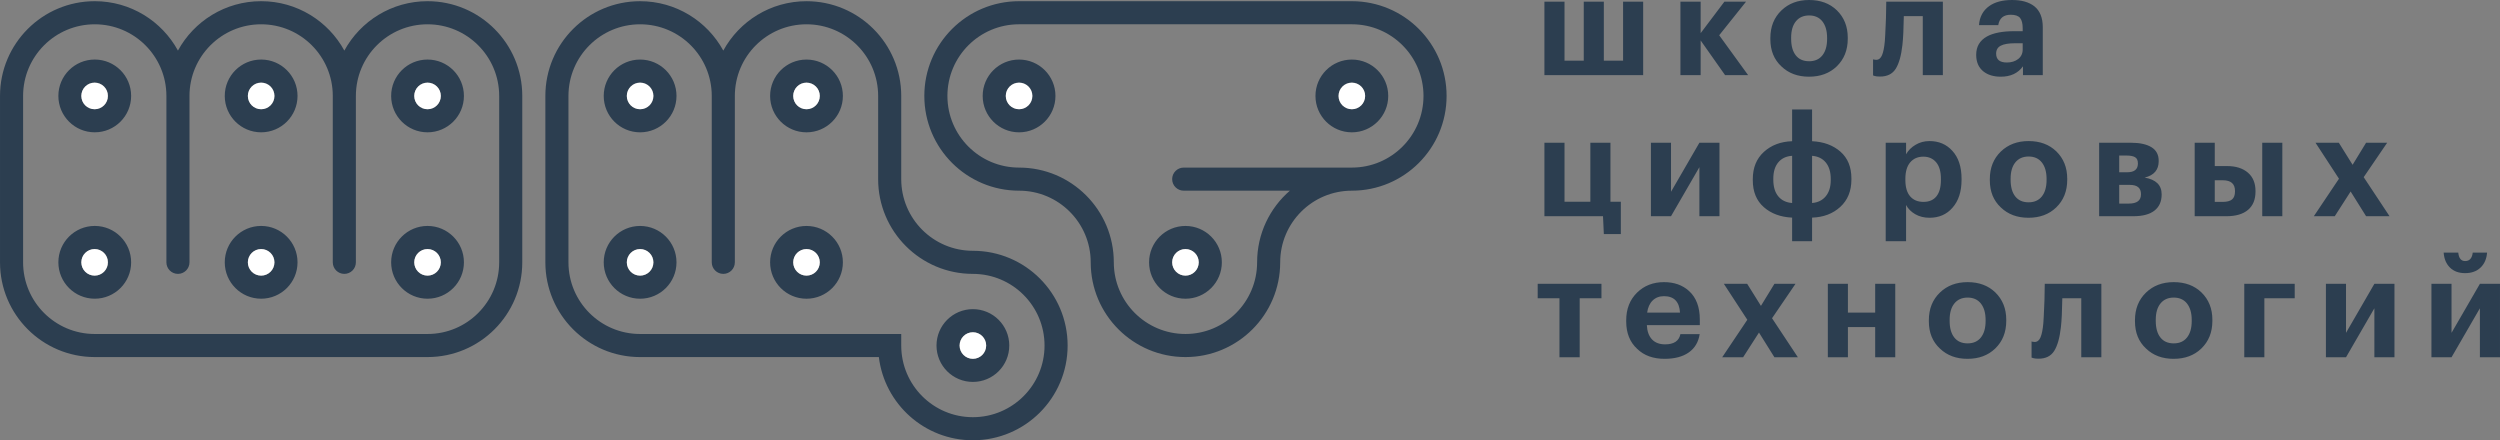
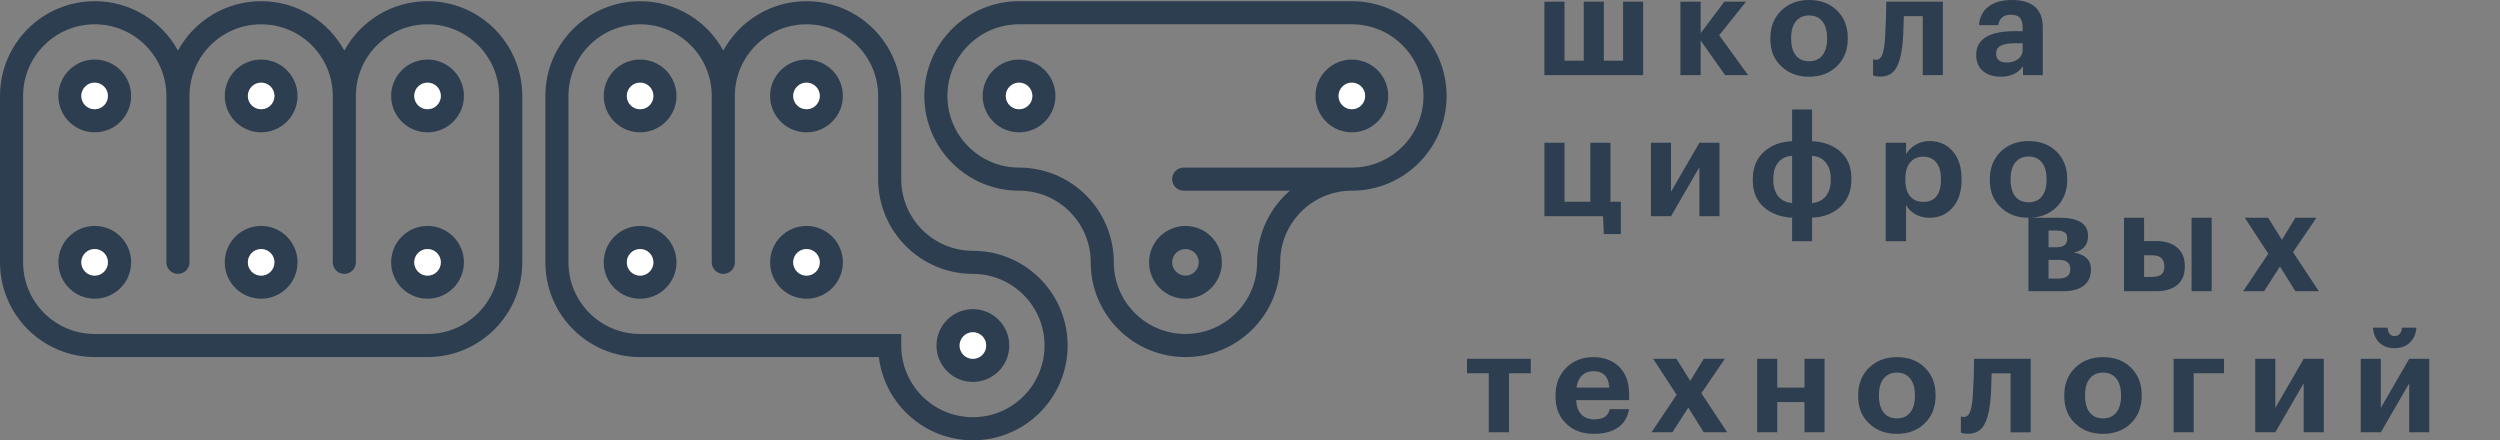
<svg xmlns="http://www.w3.org/2000/svg" xml:space="preserve" width="52.445mm" height="9.236mm" style="shape-rendering:geometricPrecision; text-rendering:geometricPrecision; image-rendering:optimizeQuality; fill-rule:evenodd; clip-rule:evenodd" viewBox="0 0 5244.5 923.6">
  <rect x="0" y="0" width="5244.5" height="923.6" fill="#808080" stroke="none" />
  <defs>
    <style type="text/css">  .fil0 {fill:#2C3E50} .fil1 {fill:white} .fil2 {fill:#2C3E50;fill-rule:nonzero}  </style>
  </defs>
  <g id="Слой_x0020_1">
    <g id="_2698561600">
      <path class="fil0" d="M397.51 201.28l0 349.05c0,13.38 -10.84,24.22 -24.21,24.22 -13.38,0 -24.22,-10.84 -24.22,-24.22l0 -349.05c0,-83.01 -67.31,-150.31 -150.31,-150.31 -83.01,0 -150.31,67.3 -150.31,150.31l0 349.05 0 0.01c0.01,83 67.3,150.3 150.31,150.3l698.11 0c83,0 150.3,-67.3 150.31,-150.3l0 -0.01 0 -349.05c0,-83.01 -67.31,-150.31 -150.31,-150.31 -83.01,0 -150.31,67.3 -150.31,150.31l0 349.05c0,13.38 -10.84,24.22 -24.22,24.22 -13.37,0 -24.22,-10.84 -24.22,-24.22l0 -349.05c0,-83.01 -67.3,-150.31 -150.31,-150.31 -83,0 -150.31,67.3 -150.31,150.31zm1444.66 0l0 174.52c0,109.77 88.98,198.75 198.74,198.75 83.01,0 150.32,67.3 150.32,150.31 0,83 -67.31,150.31 -150.32,150.31 -83,0 -150.3,-67.31 -150.3,-150.31l0 -24.22 -547.8 0c-83.01,0 -150.31,-67.3 -150.31,-150.3l0 -0.01 0 -349.05c0,-83.01 67.3,-150.31 150.31,-150.31 83.01,0 150.3,67.3 150.3,150.31l0 349.05c0,13.38 10.85,24.22 24.23,24.22 13.37,0 24.21,-10.84 24.21,-24.22l0 -349.05c0,-83.01 67.31,-150.31 150.31,-150.31 83.01,0 150.31,67.3 150.31,150.31zm48.44 174.52l0 -174.52c0,-109.77 -88.98,-198.75 -198.75,-198.75 -75.29,0 -140.8,41.88 -174.52,103.6 -33.72,-61.72 -99.24,-103.6 -174.53,-103.6 -109.77,0 -198.75,88.98 -198.75,198.75l0 349.05 0 0.01c0.01,109.76 88.98,198.74 198.75,198.74l500.83 0c11.95,98.34 95.71,174.52 197.27,174.52 109.77,0 198.75,-88.98 198.75,-198.74 0,-109.77 -88.98,-198.75 -198.75,-198.75 -83,0 -150.3,-67.3 -150.3,-150.31zm150.3 272.73c42.16,0 76.34,34.18 76.34,76.33 0,42.15 -34.18,76.33 -76.34,76.33 -42.15,0 -76.32,-34.18 -76.32,-76.33 0,-42.15 34.17,-76.33 76.32,-76.33zm0 48.44c15.41,0 27.9,12.49 27.9,27.89 0,15.4 -12.49,27.89 -27.9,27.89 -15.39,0 -27.88,-12.49 -27.88,-27.89 0,-15.4 12.49,-27.89 27.88,-27.89zm-349.05 -222.97c42.15,0 76.33,34.18 76.33,76.33 0,42.15 -34.18,76.33 -76.33,76.33 -42.15,0 -76.32,-34.18 -76.32,-76.33 0,-42.15 34.17,-76.33 76.32,-76.33zm0 48.44c15.4,0 27.89,12.49 27.89,27.89 0,15.4 -12.49,27.89 -27.89,27.89 -15.4,0 -27.89,-12.49 -27.89,-27.89 0,-15.4 12.49,-27.89 27.89,-27.89zm0 -397.49c42.15,0 76.33,34.17 76.33,76.33 0,42.15 -34.18,76.33 -76.33,76.33 -42.15,0 -76.32,-34.18 -76.32,-76.33 0,-42.16 34.17,-76.33 76.32,-76.33zm0 48.43c15.4,0 27.89,12.5 27.89,27.9 0,15.39 -12.49,27.89 -27.89,27.89 -15.4,0 -27.89,-12.5 -27.89,-27.89 0,-15.4 12.49,-27.9 27.89,-27.9zm-349.05 300.62c42.15,0 76.33,34.18 76.33,76.33 0,42.15 -34.18,76.33 -76.33,76.33 -42.16,0 -76.33,-34.18 -76.33,-76.33 0,-42.15 34.17,-76.33 76.33,-76.33zm0 48.44c15.4,0 27.89,12.49 27.89,27.89 0,15.4 -12.49,27.89 -27.89,27.89 -15.4,0 -27.9,-12.49 -27.9,-27.89 0,-15.4 12.5,-27.89 27.9,-27.89zm0 -397.49c42.15,0 76.33,34.17 76.33,76.33 0,42.15 -34.18,76.33 -76.33,76.33 -42.16,0 -76.33,-34.18 -76.33,-76.33 0,-42.16 34.17,-76.33 76.33,-76.33zm0 48.43c15.4,0 27.89,12.5 27.89,27.9 0,15.39 -12.49,27.89 -27.89,27.89 -15.4,0 -27.9,-12.5 -27.9,-27.89 0,-15.4 12.5,-27.9 27.9,-27.9zm945.29 376.96c0,-83.01 -67.3,-150.31 -150.31,-150.31 -109.77,0 -198.74,-88.98 -198.74,-198.75 0,-109.76 88.97,-198.74 198.74,-198.74l698.11 0c109.77,0 198.75,88.98 198.75,198.74 0,109.77 -88.98,198.75 -198.75,198.75 -83.01,0 -150.31,67.3 -150.31,150.31 0,109.77 -88.98,198.74 -198.74,198.74 -109.77,0 -198.75,-88.97 -198.75,-198.74zm-150.31 -198.75c109.77,0 198.75,88.99 198.75,198.75 0,83 67.3,150.31 150.31,150.31 83,0 150.3,-67.31 150.3,-150.31 0,-60.04 26.63,-113.87 68.72,-150.31l-219.02 0 -3.68 0c-13.37,0 -24.22,-10.84 -24.22,-24.22 0,-13.37 10.85,-24.22 24.22,-24.22l3.68 0 349.05 0c83.01,0 150.31,-67.3 150.31,-150.31 0,-83 -67.3,-150.3 -150.31,-150.3l-698.11 0c-83,0 -150.31,67.3 -150.31,150.3 0,83.01 67.31,150.31 150.31,150.31zm698.11 -226.63c-42.15,0 -76.33,34.17 -76.33,76.32 0,42.16 34.18,76.34 76.33,76.34 42.15,0 76.33,-34.18 76.33,-76.34 0,-42.15 -34.18,-76.32 -76.33,-76.32zm0 48.43c-15.4,0 -27.89,12.5 -27.89,27.89 0,15.41 12.49,27.9 27.89,27.9 15.4,0 27.89,-12.49 27.89,-27.9 0,-15.39 -12.49,-27.89 -27.89,-27.89zm-349.05 300.62c42.15,0 76.32,34.18 76.32,76.33 0,42.15 -34.17,76.33 -76.32,76.33 -42.16,0 -76.33,-34.18 -76.33,-76.33 0,-42.15 34.17,-76.33 76.33,-76.33zm0 48.44c15.39,0 27.89,12.49 27.89,27.89 0,15.4 -12.5,27.89 -27.89,27.89 -15.4,0 -27.9,-12.49 -27.9,-27.89 0,-15.4 12.5,-27.89 27.9,-27.89zm-349.06 -397.49c42.16,0 76.33,34.17 76.33,76.32 0,42.16 -34.17,76.34 -76.33,76.34 -42.15,0 -76.33,-34.18 -76.33,-76.34 0,-42.15 34.18,-76.32 76.33,-76.32zm0 48.43c15.4,0 27.89,12.5 27.89,27.89 0,15.41 -12.49,27.9 -27.89,27.9 -15.4,0 -27.89,-12.49 -27.89,-27.9 0,-15.39 12.49,-27.89 27.89,-27.89zm-1042.17 376.94l0 0.01c0,109.76 -88.98,198.74 -198.74,198.74l-698.11 0c-109.76,0 -198.74,-88.98 -198.75,-198.74l0 -0.01 0 -349.05c0,-109.77 88.99,-198.75 198.75,-198.75 75.29,0 140.8,41.88 174.52,103.6 33.73,-61.72 99.24,-103.6 174.53,-103.6 75.3,0 140.81,41.88 174.54,103.6 33.71,-61.72 99.22,-103.6 174.52,-103.6 109.76,0 198.74,88.98 198.74,198.75l0 349.05zm-198.74 -76.33c42.15,0 76.33,34.18 76.33,76.33 0,42.15 -34.18,76.33 -76.33,76.33 -42.15,0 -76.33,-34.18 -76.33,-76.33 0,-42.15 34.18,-76.33 76.33,-76.33zm0 48.44c15.4,0 27.89,12.49 27.89,27.89 0,15.4 -12.49,27.89 -27.89,27.89 -15.4,0 -27.89,-12.49 -27.89,-27.89 0,-15.4 12.49,-27.89 27.89,-27.89zm0 -397.49c42.15,0 76.33,34.17 76.33,76.33 0,42.15 -34.18,76.33 -76.33,76.33 -42.15,0 -76.33,-34.18 -76.33,-76.33 0,-42.16 34.18,-76.33 76.33,-76.33zm0 48.43c15.4,0 27.89,12.5 27.89,27.9 0,15.39 -12.49,27.89 -27.89,27.89 -15.4,0 -27.89,-12.5 -27.89,-27.89 0,-15.4 12.49,-27.9 27.89,-27.9zm-349.06 300.62c42.15,0 76.33,34.18 76.33,76.33 0,42.15 -34.18,76.33 -76.33,76.33 -42.15,0 -76.32,-34.18 -76.32,-76.33 0,-42.15 34.17,-76.33 76.32,-76.33zm0 48.44c15.41,0 27.89,12.49 27.89,27.89 0,15.4 -12.48,27.89 -27.89,27.89 -15.4,0 -27.89,-12.49 -27.89,-27.89 0,-15.4 12.49,-27.89 27.89,-27.89zm0 -397.49c42.15,0 76.33,34.17 76.33,76.33 0,42.15 -34.18,76.33 -76.33,76.33 -42.15,0 -76.32,-34.18 -76.32,-76.33 0,-42.16 34.17,-76.33 76.32,-76.33zm0 48.43c15.41,0 27.89,12.5 27.89,27.9 0,15.39 -12.48,27.89 -27.89,27.89 -15.4,0 -27.89,-12.5 -27.89,-27.89 0,-15.4 12.49,-27.9 27.89,-27.9zm-349.05 300.62c42.15,0 76.33,34.18 76.33,76.33 0,42.15 -34.18,76.33 -76.33,76.33 -42.15,0 -76.33,-34.18 -76.33,-76.33 0,-42.15 34.18,-76.33 76.33,-76.33zm0 48.44c15.4,0 27.89,12.49 27.89,27.89 0,15.4 -12.49,27.89 -27.89,27.89 -15.4,0 -27.89,-12.49 -27.89,-27.89 0,-15.4 12.49,-27.89 27.89,-27.89zm0 -397.49c42.15,0 76.33,34.17 76.33,76.33 0,42.15 -34.18,76.33 -76.33,76.33 -42.15,0 -76.33,-34.18 -76.33,-76.33 0,-42.16 34.18,-76.33 76.33,-76.33zm0 48.43c15.4,0 27.89,12.5 27.89,27.9 0,15.39 -12.49,27.89 -27.89,27.89 -15.4,0 -27.89,-12.5 -27.89,-27.89 0,-15.4 12.49,-27.9 27.89,-27.9z" />
      <circle class="fil1" cx="198.43" cy="201.27" r="27.89" />
      <circle class="fil1" cx="198.43" cy="550.34" r="27.89" />
      <circle class="fil1" cx="547.83" cy="201.27" r="27.89" />
      <circle class="fil1" cx="547.83" cy="550.34" r="27.89" />
      <circle class="fil1" cx="896.88" cy="201.27" r="27.89" />
      <circle class="fil1" cx="896.88" cy="550.34" r="27.89" />
      <circle class="fil1" cx="1342.81" cy="201.27" r="27.89" />
      <circle class="fil1" cx="1342.81" cy="550.34" r="27.89" />
      <circle class="fil1" cx="1691.87" cy="201.27" r="27.89" />
      <circle class="fil1" cx="1691.87" cy="550.34" r="27.89" />
      <circle class="fil1" cx="2137.8" cy="201.27" r="27.89" />
      <circle class="fil1" cx="2040.92" cy="724.86" r="27.89" />
-       <circle class="fil1" cx="2486.85" cy="550.34" r="27.89" />
      <circle class="fil1" cx="2835.9" cy="201.29" r="27.89" />
-       <path class="fil2" d="M3239.89 3.53l42.14 0 0 123.77 40.37 0 0 -123.77 42.14 0 0 123.77 40.37 0 0 -123.77 42.14 0 0 154.12 -207.16 0 0 -154.12zm327.74 81.33l0 72.79 -42.43 0 0 -154.12 42.43 0 0 66.01 49.8 -66.01 45.39 0 -56.29 70.43 60.71 83.69 -48.33 0 -51.28 -72.79zm227.55 43.62c11.98,0 21.27,-4.13 27.85,-12.38 6.58,-8.25 9.87,-19.74 9.87,-34.48l0 -2.06c0,-14.73 -3.29,-26.28 -9.87,-34.63 -6.58,-8.34 -15.87,-12.52 -27.85,-12.52 -11.79,0 -21.02,4.08 -27.7,12.23 -6.68,8.15 -10.02,19.6 -10.02,34.33l0 2.36c0,14.93 3.24,26.52 9.72,34.77 6.49,8.25 15.82,12.38 28,12.38zm-0.3 32.41c-23.57,0 -42.82,-7.17 -57.75,-21.51 -15.52,-14.34 -23.28,-33.4 -23.28,-57.17l0 -2.36c0,-23.77 7.76,-43.12 23.28,-58.05 15.12,-14.54 34.48,-21.8 58.05,-21.8 23.77,0 43.12,7.17 58.05,21.51 15.32,14.93 22.99,34.08 22.99,57.46l0 2.36c0,23.77 -7.76,43.12 -23.28,58.05 -14.93,14.34 -34.28,21.51 -58.06,21.51zm196.02 -66.6c-2.56,22.6 -7.27,39.29 -14.15,50.1 -6.87,10.8 -17.78,16.21 -32.71,16.21 -5.3,0 -9.04,-0.4 -11.2,-1.18l-3.53 -1.18 0 -33.89c0.19,0.2 0.69,0.39 1.47,0.59 1.57,0.39 3.24,0.59 5.01,0.59 5.5,0 9.63,-3.29 12.38,-9.87 2.75,-6.58 4.71,-16.55 5.89,-29.91 0.2,-3.15 0.44,-7.27 0.74,-12.38 0.29,-5.11 0.59,-11.34 0.88,-18.71 0.3,-7.37 0.54,-13.21 0.74,-17.53 0.39,-14.15 0.59,-25.35 0.59,-33.6l118.75 0 0 154.12 -42.14 0 0 -123.77 -39.78 0c-0.39,26.53 -1.37,46.66 -2.94,60.41zm206.33 66.6c-14.93,0 -27.01,-3.63 -36.25,-10.9 -10.21,-8.06 -15.32,-19.75 -15.32,-35.07 0,-17.09 7.46,-29.86 22.39,-38.31 13.36,-7.46 32.62,-11.19 57.76,-11.19l17.39 0 0 -6.19c0,-9.83 -1.82,-17 -5.45,-21.51 -3.64,-4.52 -10.17,-6.78 -19.6,-6.78 -15.13,0 -23.87,7.27 -26.23,21.8l-40.37 0c1.18,-17.28 8.35,-30.64 21.51,-40.07 11.99,-8.45 27.9,-12.67 47.74,-12.67 19.84,0 35.36,4.32 46.56,12.96 11.98,9.43 17.98,24.17 17.98,44.2l0 100.49 -41.55 0 0 -18.56c-10.42,14.53 -25.93,21.8 -46.56,21.8zm12.67 -29.76c9.62,0 17.58,-2.46 23.87,-7.37 6.28,-4.91 9.43,-11.59 9.43,-20.04l0 -12.96 -16.5 0c-12.97,0 -22.74,1.67 -29.33,5.01 -6.58,3.34 -9.87,8.94 -9.87,16.79 0,12.38 7.47,18.57 22.4,18.57zm-845.36 359.87l-1.76 -37.42 -122.89 0 0 -154.12 42.14 0 0 123.77 54.22 0 0 -123.77 42.14 0 0 123.77 21.81 0 0 67.77 -35.66 0zm98.77 -37.42l0 -154.12 42.14 0 0 102.85 59.53 -102.85 42.14 0 0 154.12 -42.14 0 0 -102.84 -59.53 102.84 -42.14 0zm338.06 -157.36c24.36,1.18 44.2,8.5 59.52,21.95 15.33,13.46 22.99,32.17 22.99,56.14l0 2.36c0,23.97 -7.76,43.07 -23.28,57.31 -15.52,14.25 -35.27,21.76 -59.23,22.55l0 49.5 -41.85 0 0 -49.5c-24.36,-1.18 -44.2,-8.55 -59.52,-22.1 -15.33,-13.56 -22.99,-32.32 -22.99,-56.29l0 -2.36c0,-23.96 7.76,-43.02 23.28,-57.16 15.52,-14.15 35.27,-21.61 59.23,-22.4l0 -66.6 41.85 0 0 66.6zm-41.85 30.65c-12.37,0.78 -22.05,5.35 -29.02,13.7 -6.98,8.35 -10.46,19.79 -10.46,34.33l0 2.06c0,14.74 3.43,26.33 10.31,34.78 6.88,8.44 16.6,13.16 29.17,14.14l0 -99.01zm41.85 99.01c12.18,-0.98 21.75,-5.7 28.73,-14.14 6.97,-8.45 10.46,-19.75 10.46,-33.89l0 -2.36c0,-14.54 -3.44,-26.03 -10.31,-34.48 -6.88,-8.45 -16.51,-13.16 -28.88,-14.14l0 99.01zm154.47 -126.42l42.73 0 0 24.17c4.51,-8.06 11.14,-14.69 19.89,-19.89 8.74,-5.21 18.51,-7.81 29.32,-7.81 19.45,0 35.36,6.77 47.74,20.33 12.96,14.14 19.44,33.69 19.44,58.64l0 2.36c0,24.75 -6.38,44.3 -19.15,58.64 -12.18,13.95 -28.19,20.92 -48.03,20.92 -11.4,0 -21.42,-2.5 -30.06,-7.51 -8.64,-5.01 -15.03,-11.45 -19.15,-19.3l0 76.02 -42.73 0 0 -206.57zm79.27 124.06c11.78,0 20.82,-3.88 27.11,-11.64 6.28,-7.76 9.43,-19.2 9.43,-34.33l0 -2.35c0,-15.33 -3.34,-26.92 -10.02,-34.78 -6.68,-7.86 -15.62,-11.78 -26.82,-11.78 -11.59,0 -20.77,3.97 -27.55,11.93 -6.78,7.96 -10.17,19.5 -10.17,34.63l0 2.35c0,15.13 3.34,26.57 10.02,34.33 6.68,7.76 16.01,11.64 28,11.64zm220.47 0.89c11.98,0 21.27,-4.13 27.85,-12.38 6.58,-8.25 9.87,-19.74 9.87,-34.48l0 -2.06c0,-14.73 -3.29,-26.28 -9.87,-34.63 -6.58,-8.34 -15.87,-12.52 -27.85,-12.52 -11.79,0 -21.02,4.08 -27.7,12.23 -6.68,8.15 -10.02,19.6 -10.02,34.33l0 2.36c0,14.93 3.24,26.52 9.72,34.77 6.49,8.25 15.82,12.38 28,12.38zm-0.3 32.41c-23.57,0 -42.82,-7.17 -57.75,-21.51 -15.52,-14.34 -23.28,-33.4 -23.28,-57.17l0 -2.36c0,-23.77 7.76,-43.12 23.28,-58.05 15.12,-14.54 34.48,-21.8 58.05,-21.8 23.77,0 43.12,7.17 58.05,21.51 15.32,14.93 22.99,34.08 22.99,57.46l0 2.36c0,23.77 -7.76,43.12 -23.28,58.05 -14.93,14.34 -34.28,21.51 -58.06,21.51zm148.28 -157.36l67.19 0c18.07,0 32.22,3.1 42.44,9.28 10.21,6.19 15.32,15.77 15.32,28.74l0 0.59c0,18.27 -9.82,29.76 -29.47,34.47 23.77,4.13 35.66,15.82 35.66,35.07l0 0.29c0,14.74 -5.01,26.03 -15.03,33.89 -10.02,7.86 -24.76,11.79 -44.2,11.79l-71.91 0 0 -154.12zm42.14 26.82l0 35.07 16.8 0c14.93,0 22.4,-6.09 22.4,-18.27l0 -0.3c0,-6.29 -1.97,-10.61 -5.9,-12.97 -3.93,-2.35 -10.02,-3.53 -18.27,-3.53l-15.03 0zm0 61.59l0 39.19 20.34 0c16.89,0 25.34,-6.48 25.34,-19.45l0 -0.29c0,-12.97 -7.76,-19.45 -23.28,-19.45l-22.4 0zm300.05 -88.41l42.13 0 0 154.12 -42.13 0 0 -154.12zm-141.75 0l42.14 0 0 48.92 25.94 0c18.27,0 32.75,4.57 43.46,13.7 10.71,9.14 16.06,22.05 16.06,38.75l0 0.89c0,16.89 -5.25,29.76 -15.76,38.6 -10.51,8.84 -25.59,13.26 -45.24,13.26l-66.6 0 0 -154.12zm58.94 124.06c8.84,0 15.32,-1.72 19.45,-5.15 4.12,-3.44 6.19,-9.09 6.19,-16.95l0 -0.88c0,-14.93 -8.55,-22.4 -25.64,-22.4l-16.8 0 0 45.38 16.8 0zm243.76 -48.62l-49.22 -75.44 48.92 0 28.88 46.27 28.29 -46.27 44.2 0 -49.21 72.2 54.22 81.92 -49.21 0 -32.42 -51.86 -33.3 51.86 -43.9 0 52.75 -78.68zm-1547.17 250.84l-45.67 0 0 123.77 -42.44 0 0 -123.77 -45.67 0 0 -30.35 133.78 0 0 30.35zm132.37 127.01c-23.97,0 -43.13,-6.97 -57.47,-20.92 -15.32,-14.15 -22.98,-33.3 -22.98,-57.46l0 -2.36c0,-23.97 7.66,-43.42 22.98,-58.35 14.93,-14.54 33.69,-21.8 56.29,-21.8 21.41,0 38.89,6.18 52.45,18.56 15.13,13.75 22.69,33.69 22.69,59.82l0 11.79 -111.09 0c0.59,12.96 4.17,22.93 10.75,29.91 6.58,6.97 15.77,10.46 27.55,10.46 18.47,0 29.18,-7.17 32.12,-21.51l40.38 0c-2.56,16.7 -10.17,29.51 -22.84,38.45 -12.67,8.94 -29.62,13.41 -50.83,13.41zm32.41 -96.95c-1.37,-22.98 -12.57,-34.48 -33.59,-34.48 -9.63,0 -17.54,3 -23.72,8.99 -6.19,5.99 -10.07,14.49 -11.64,25.49l68.95 0zm141.21 15.03l-49.22 -75.44 48.92 0 28.88 46.27 28.29 -46.27 44.2 0 -49.21 72.2 54.22 81.92 -49.21 0 -32.42 -51.86 -33.3 51.86 -43.9 0 52.75 -78.68zm268.21 15.32l-57.17 0 0 63.36 -42.14 0 0 -154.12 42.14 0 0 60.41 57.17 0 0 -60.41 42.14 0 0 154.12 -42.14 0 0 -63.36zm193.95 34.19c11.98,0 21.27,-4.13 27.85,-12.38 6.58,-8.25 9.87,-19.74 9.87,-34.48l0 -2.06c0,-14.73 -3.29,-26.28 -9.87,-34.63 -6.58,-8.34 -15.87,-12.52 -27.85,-12.52 -11.79,0 -21.02,4.08 -27.7,12.23 -6.68,8.15 -10.02,19.6 -10.02,34.33l0 2.36c0,14.93 3.24,26.52 9.72,34.77 6.49,8.25 15.82,12.38 28,12.38zm-0.3 32.41c-23.57,0 -42.82,-7.17 -57.75,-21.51 -15.52,-14.34 -23.28,-33.4 -23.28,-57.17l0 -2.36c0,-23.77 7.76,-43.12 23.28,-58.05 15.12,-14.54 34.48,-21.8 58.05,-21.8 23.77,0 43.12,7.17 58.05,21.51 15.32,14.93 22.99,34.08 22.99,57.46l0 2.36c0,23.77 -7.76,43.12 -23.28,58.05 -14.93,14.34 -34.28,21.51 -58.06,21.51zm196.02 -66.6c-2.56,22.6 -7.27,39.29 -14.15,50.1 -6.87,10.8 -17.78,16.21 -32.71,16.21 -5.3,0 -9.04,-0.4 -11.2,-1.18l-3.53 -1.18 0 -33.89c0.19,0.2 0.69,0.39 1.47,0.59 1.57,0.39 3.24,0.59 5.01,0.59 5.5,0 9.63,-3.29 12.38,-9.87 2.75,-6.58 4.71,-16.55 5.89,-29.91 0.2,-3.15 0.44,-7.27 0.74,-12.38 0.29,-5.11 0.59,-11.34 0.88,-18.71 0.3,-7.37 0.54,-13.21 0.74,-17.53 0.39,-14.15 0.59,-25.35 0.59,-33.6l118.75 0 0 154.12 -42.14 0 0 -123.77 -39.78 0c-0.39,26.53 -1.37,46.66 -2.94,60.41zm236.68 34.19c11.98,0 21.27,-4.13 27.85,-12.38 6.58,-8.25 9.87,-19.74 9.87,-34.48l0 -2.06c0,-14.73 -3.29,-26.28 -9.87,-34.63 -6.58,-8.34 -15.87,-12.52 -27.85,-12.52 -11.79,0 -21.02,4.08 -27.7,12.23 -6.68,8.15 -10.02,19.6 -10.02,34.33l0 2.36c0,14.93 3.24,26.52 9.72,34.77 6.49,8.25 15.82,12.38 28,12.38zm-0.3 32.41c-23.57,0 -42.82,-7.17 -57.75,-21.51 -15.52,-14.34 -23.28,-33.4 -23.28,-57.17l0 -2.36c0,-23.77 7.76,-43.12 23.28,-58.05 15.12,-14.54 34.48,-21.8 58.05,-21.8 23.77,0 43.12,7.17 58.05,21.51 15.32,14.93 22.99,34.08 22.99,57.46l0 2.36c0,23.77 -7.76,43.12 -23.28,58.05 -14.93,14.34 -34.28,21.51 -58.06,21.51zm190.42 -127.01l0 123.77 -42.14 0 0 -154.12 105.79 0 0 30.35 -63.65 0zm129.12 123.77l0 -154.12 42.14 0 0 102.85 59.53 -102.85 42.14 0 0 154.12 -42.14 0 0 -102.84 -59.53 102.84 -42.14 0zm324.35 -188.15c-8.15,7.76 -18.9,11.64 -32.26,11.64 -13.36,0 -23.97,-3.88 -31.83,-11.64 -7.86,-7.76 -12.28,-18.22 -13.26,-31.39l30.65 0c1.18,11.79 5.99,17.68 14.44,17.68 9.23,0 14.53,-5.89 15.91,-17.68l30.06 0c-0.98,13.17 -5.55,23.63 -13.71,31.39zm-102.99 188.15l0 -154.12 42.14 0 0 102.85 59.53 -102.85 42.14 0 0 154.12 -42.14 0 0 -102.84 -59.53 102.84 -42.14 0z" />
+       <path class="fil2" d="M3239.89 3.53l42.14 0 0 123.77 40.37 0 0 -123.77 42.14 0 0 123.77 40.37 0 0 -123.77 42.14 0 0 154.12 -207.16 0 0 -154.12zm327.74 81.33l0 72.79 -42.43 0 0 -154.12 42.43 0 0 66.01 49.8 -66.01 45.39 0 -56.29 70.43 60.71 83.69 -48.33 0 -51.28 -72.79zm227.55 43.62c11.98,0 21.27,-4.13 27.85,-12.38 6.58,-8.25 9.87,-19.74 9.87,-34.48l0 -2.06c0,-14.73 -3.29,-26.28 -9.87,-34.63 -6.58,-8.34 -15.87,-12.52 -27.85,-12.52 -11.79,0 -21.02,4.08 -27.7,12.23 -6.68,8.15 -10.02,19.6 -10.02,34.33l0 2.36c0,14.93 3.24,26.52 9.72,34.77 6.49,8.25 15.82,12.38 28,12.38zm-0.3 32.41c-23.57,0 -42.82,-7.17 -57.75,-21.51 -15.52,-14.34 -23.28,-33.4 -23.28,-57.17l0 -2.36c0,-23.77 7.76,-43.12 23.28,-58.05 15.12,-14.54 34.48,-21.8 58.05,-21.8 23.77,0 43.12,7.17 58.05,21.51 15.32,14.93 22.99,34.08 22.99,57.46l0 2.36c0,23.77 -7.76,43.12 -23.28,58.05 -14.93,14.34 -34.28,21.51 -58.06,21.51zm196.02 -66.6c-2.56,22.6 -7.27,39.29 -14.15,50.1 -6.87,10.8 -17.78,16.21 -32.71,16.21 -5.3,0 -9.04,-0.4 -11.2,-1.18l-3.53 -1.18 0 -33.89c0.19,0.2 0.69,0.39 1.47,0.59 1.57,0.39 3.24,0.59 5.01,0.59 5.5,0 9.63,-3.29 12.38,-9.87 2.75,-6.58 4.71,-16.55 5.89,-29.91 0.2,-3.15 0.44,-7.27 0.74,-12.38 0.29,-5.11 0.59,-11.34 0.88,-18.71 0.3,-7.37 0.54,-13.21 0.74,-17.53 0.39,-14.15 0.59,-25.35 0.59,-33.6l118.75 0 0 154.12 -42.14 0 0 -123.77 -39.78 0c-0.39,26.53 -1.37,46.66 -2.94,60.41zm206.33 66.6c-14.93,0 -27.01,-3.63 -36.25,-10.9 -10.21,-8.06 -15.32,-19.75 -15.32,-35.07 0,-17.09 7.46,-29.86 22.39,-38.31 13.36,-7.46 32.62,-11.19 57.76,-11.19l17.39 0 0 -6.19c0,-9.83 -1.82,-17 -5.45,-21.51 -3.64,-4.52 -10.17,-6.78 -19.6,-6.78 -15.13,0 -23.87,7.27 -26.23,21.8l-40.37 0c1.18,-17.28 8.35,-30.64 21.51,-40.07 11.99,-8.45 27.9,-12.67 47.74,-12.67 19.84,0 35.36,4.32 46.56,12.96 11.98,9.43 17.98,24.17 17.98,44.2l0 100.49 -41.55 0 0 -18.56c-10.42,14.53 -25.93,21.8 -46.56,21.8zm12.67 -29.76c9.62,0 17.58,-2.46 23.87,-7.37 6.28,-4.91 9.43,-11.59 9.43,-20.04l0 -12.96 -16.5 0c-12.97,0 -22.74,1.67 -29.33,5.01 -6.58,3.34 -9.87,8.94 -9.87,16.79 0,12.38 7.47,18.57 22.4,18.57zm-845.36 359.87l-1.76 -37.42 -122.89 0 0 -154.12 42.14 0 0 123.77 54.22 0 0 -123.77 42.14 0 0 123.77 21.81 0 0 67.77 -35.66 0zm98.77 -37.42l0 -154.12 42.14 0 0 102.85 59.53 -102.85 42.14 0 0 154.12 -42.14 0 0 -102.84 -59.53 102.84 -42.14 0zm338.06 -157.36c24.36,1.18 44.2,8.5 59.52,21.95 15.33,13.46 22.99,32.17 22.99,56.14l0 2.36c0,23.97 -7.76,43.07 -23.28,57.31 -15.52,14.25 -35.27,21.76 -59.23,22.55l0 49.5 -41.85 0 0 -49.5c-24.36,-1.18 -44.2,-8.55 -59.52,-22.1 -15.33,-13.56 -22.99,-32.32 -22.99,-56.29l0 -2.36c0,-23.96 7.76,-43.02 23.28,-57.16 15.52,-14.15 35.27,-21.61 59.23,-22.4l0 -66.6 41.85 0 0 66.6zm-41.85 30.65c-12.37,0.78 -22.05,5.35 -29.02,13.7 -6.98,8.35 -10.46,19.79 -10.46,34.33l0 2.06c0,14.74 3.43,26.33 10.31,34.78 6.88,8.44 16.6,13.16 29.17,14.14l0 -99.01zm41.85 99.01c12.18,-0.98 21.75,-5.7 28.73,-14.14 6.97,-8.45 10.46,-19.75 10.46,-33.89l0 -2.36c0,-14.54 -3.44,-26.03 -10.31,-34.48 -6.88,-8.45 -16.51,-13.16 -28.88,-14.14l0 99.01zm154.47 -126.42l42.73 0 0 24.17c4.51,-8.06 11.14,-14.69 19.89,-19.89 8.74,-5.21 18.51,-7.81 29.32,-7.81 19.45,0 35.36,6.77 47.74,20.33 12.96,14.14 19.44,33.69 19.44,58.64l0 2.36c0,24.75 -6.38,44.3 -19.15,58.64 -12.18,13.95 -28.19,20.92 -48.03,20.92 -11.4,0 -21.42,-2.5 -30.06,-7.51 -8.64,-5.01 -15.03,-11.45 -19.15,-19.3l0 76.02 -42.73 0 0 -206.57zm79.27 124.06c11.78,0 20.82,-3.88 27.11,-11.64 6.28,-7.76 9.43,-19.2 9.43,-34.33l0 -2.35c0,-15.33 -3.34,-26.92 -10.02,-34.78 -6.68,-7.86 -15.62,-11.78 -26.82,-11.78 -11.59,0 -20.77,3.97 -27.55,11.93 -6.78,7.96 -10.17,19.5 -10.17,34.63l0 2.35c0,15.13 3.34,26.57 10.02,34.33 6.68,7.76 16.01,11.64 28,11.64zm220.47 0.89c11.98,0 21.27,-4.13 27.85,-12.38 6.58,-8.25 9.87,-19.74 9.87,-34.48l0 -2.06c0,-14.73 -3.29,-26.28 -9.87,-34.63 -6.58,-8.34 -15.87,-12.52 -27.85,-12.52 -11.79,0 -21.02,4.08 -27.7,12.23 -6.68,8.15 -10.02,19.6 -10.02,34.33l0 2.36c0,14.93 3.24,26.52 9.72,34.77 6.49,8.25 15.82,12.38 28,12.38zm-0.3 32.41c-23.57,0 -42.82,-7.17 -57.75,-21.51 -15.52,-14.34 -23.28,-33.4 -23.28,-57.17l0 -2.36c0,-23.77 7.76,-43.12 23.28,-58.05 15.12,-14.54 34.48,-21.8 58.05,-21.8 23.77,0 43.12,7.17 58.05,21.51 15.32,14.93 22.99,34.08 22.99,57.46l0 2.36c0,23.77 -7.76,43.12 -23.28,58.05 -14.93,14.34 -34.28,21.51 -58.06,21.51zl67.19 0c18.07,0 32.22,3.1 42.44,9.28 10.21,6.19 15.32,15.77 15.32,28.74l0 0.59c0,18.27 -9.82,29.76 -29.47,34.47 23.77,4.13 35.66,15.82 35.66,35.07l0 0.29c0,14.74 -5.01,26.03 -15.03,33.89 -10.02,7.86 -24.76,11.79 -44.2,11.79l-71.91 0 0 -154.12zm42.14 26.82l0 35.07 16.8 0c14.93,0 22.4,-6.09 22.4,-18.27l0 -0.3c0,-6.29 -1.97,-10.61 -5.9,-12.97 -3.93,-2.35 -10.02,-3.53 -18.27,-3.53l-15.03 0zm0 61.59l0 39.19 20.34 0c16.89,0 25.34,-6.48 25.34,-19.45l0 -0.29c0,-12.97 -7.76,-19.45 -23.28,-19.45l-22.4 0zm300.05 -88.41l42.13 0 0 154.12 -42.13 0 0 -154.12zm-141.75 0l42.14 0 0 48.92 25.94 0c18.27,0 32.75,4.57 43.46,13.7 10.71,9.14 16.06,22.05 16.06,38.75l0 0.89c0,16.89 -5.25,29.76 -15.76,38.6 -10.51,8.84 -25.59,13.26 -45.24,13.26l-66.6 0 0 -154.12zm58.94 124.06c8.84,0 15.32,-1.72 19.45,-5.15 4.12,-3.44 6.19,-9.09 6.19,-16.95l0 -0.88c0,-14.93 -8.55,-22.4 -25.64,-22.4l-16.8 0 0 45.38 16.8 0zm243.76 -48.62l-49.22 -75.44 48.92 0 28.88 46.27 28.29 -46.27 44.2 0 -49.21 72.2 54.22 81.92 -49.21 0 -32.42 -51.86 -33.3 51.86 -43.9 0 52.75 -78.68zm-1547.17 250.84l-45.67 0 0 123.77 -42.44 0 0 -123.77 -45.67 0 0 -30.35 133.78 0 0 30.35zm132.37 127.01c-23.97,0 -43.13,-6.97 -57.47,-20.92 -15.32,-14.15 -22.98,-33.3 -22.98,-57.46l0 -2.36c0,-23.97 7.66,-43.42 22.98,-58.35 14.93,-14.54 33.69,-21.8 56.29,-21.8 21.41,0 38.89,6.18 52.45,18.56 15.13,13.75 22.69,33.69 22.69,59.82l0 11.79 -111.09 0c0.59,12.96 4.17,22.93 10.75,29.91 6.58,6.97 15.77,10.46 27.55,10.46 18.47,0 29.18,-7.17 32.12,-21.51l40.38 0c-2.56,16.7 -10.17,29.51 -22.84,38.45 -12.67,8.94 -29.62,13.41 -50.83,13.41zm32.41 -96.95c-1.37,-22.98 -12.57,-34.48 -33.59,-34.48 -9.63,0 -17.54,3 -23.72,8.99 -6.19,5.99 -10.07,14.49 -11.64,25.49l68.95 0zm141.21 15.03l-49.22 -75.44 48.92 0 28.88 46.27 28.29 -46.27 44.2 0 -49.21 72.2 54.22 81.92 -49.21 0 -32.42 -51.86 -33.3 51.86 -43.9 0 52.75 -78.68zm268.21 15.32l-57.17 0 0 63.36 -42.14 0 0 -154.12 42.14 0 0 60.41 57.17 0 0 -60.41 42.14 0 0 154.12 -42.14 0 0 -63.36zm193.95 34.19c11.98,0 21.27,-4.13 27.85,-12.38 6.58,-8.25 9.87,-19.74 9.87,-34.48l0 -2.06c0,-14.73 -3.29,-26.28 -9.87,-34.63 -6.58,-8.34 -15.87,-12.52 -27.85,-12.52 -11.79,0 -21.02,4.08 -27.7,12.23 -6.68,8.15 -10.02,19.6 -10.02,34.33l0 2.36c0,14.93 3.24,26.52 9.72,34.77 6.49,8.25 15.82,12.38 28,12.38zm-0.3 32.41c-23.57,0 -42.82,-7.17 -57.75,-21.51 -15.52,-14.34 -23.28,-33.4 -23.28,-57.17l0 -2.36c0,-23.77 7.76,-43.12 23.28,-58.05 15.12,-14.54 34.48,-21.8 58.05,-21.8 23.77,0 43.12,7.17 58.05,21.51 15.32,14.93 22.99,34.08 22.99,57.46l0 2.36c0,23.77 -7.76,43.12 -23.28,58.05 -14.93,14.34 -34.28,21.51 -58.06,21.51zm196.02 -66.6c-2.56,22.6 -7.27,39.29 -14.15,50.1 -6.87,10.8 -17.78,16.21 -32.71,16.21 -5.3,0 -9.04,-0.4 -11.2,-1.18l-3.53 -1.18 0 -33.89c0.19,0.2 0.69,0.39 1.47,0.59 1.57,0.39 3.24,0.59 5.01,0.59 5.5,0 9.63,-3.29 12.38,-9.87 2.75,-6.58 4.71,-16.55 5.89,-29.91 0.2,-3.15 0.44,-7.27 0.74,-12.38 0.29,-5.11 0.59,-11.34 0.88,-18.71 0.3,-7.37 0.54,-13.21 0.74,-17.53 0.39,-14.15 0.59,-25.35 0.59,-33.6l118.75 0 0 154.12 -42.14 0 0 -123.77 -39.78 0c-0.39,26.53 -1.37,46.66 -2.94,60.41zm236.68 34.19c11.98,0 21.27,-4.13 27.85,-12.38 6.58,-8.25 9.87,-19.74 9.87,-34.48l0 -2.06c0,-14.73 -3.29,-26.28 -9.87,-34.63 -6.58,-8.34 -15.87,-12.52 -27.85,-12.52 -11.79,0 -21.02,4.08 -27.7,12.23 -6.68,8.15 -10.02,19.6 -10.02,34.33l0 2.36c0,14.93 3.24,26.52 9.72,34.77 6.49,8.25 15.82,12.38 28,12.38zm-0.3 32.41c-23.57,0 -42.82,-7.17 -57.75,-21.51 -15.52,-14.34 -23.28,-33.4 -23.28,-57.17l0 -2.36c0,-23.77 7.76,-43.12 23.28,-58.05 15.12,-14.54 34.48,-21.8 58.05,-21.8 23.77,0 43.12,7.17 58.05,21.51 15.32,14.93 22.99,34.08 22.99,57.46l0 2.36c0,23.77 -7.76,43.12 -23.28,58.05 -14.93,14.34 -34.28,21.51 -58.06,21.51zm190.42 -127.01l0 123.77 -42.14 0 0 -154.12 105.79 0 0 30.35 -63.65 0zm129.12 123.77l0 -154.12 42.14 0 0 102.85 59.53 -102.85 42.14 0 0 154.12 -42.14 0 0 -102.84 -59.53 102.84 -42.14 0zm324.35 -188.15c-8.15,7.76 -18.9,11.64 -32.26,11.64 -13.36,0 -23.97,-3.88 -31.83,-11.64 -7.86,-7.76 -12.28,-18.22 -13.26,-31.39l30.65 0c1.18,11.79 5.99,17.68 14.44,17.68 9.23,0 14.53,-5.89 15.91,-17.68l30.06 0c-0.98,13.17 -5.55,23.63 -13.71,31.39zm-102.99 188.15l0 -154.12 42.14 0 0 102.85 59.53 -102.85 42.14 0 0 154.12 -42.14 0 0 -102.84 -59.53 102.84 -42.14 0z" />
    </g>
  </g>
</svg>